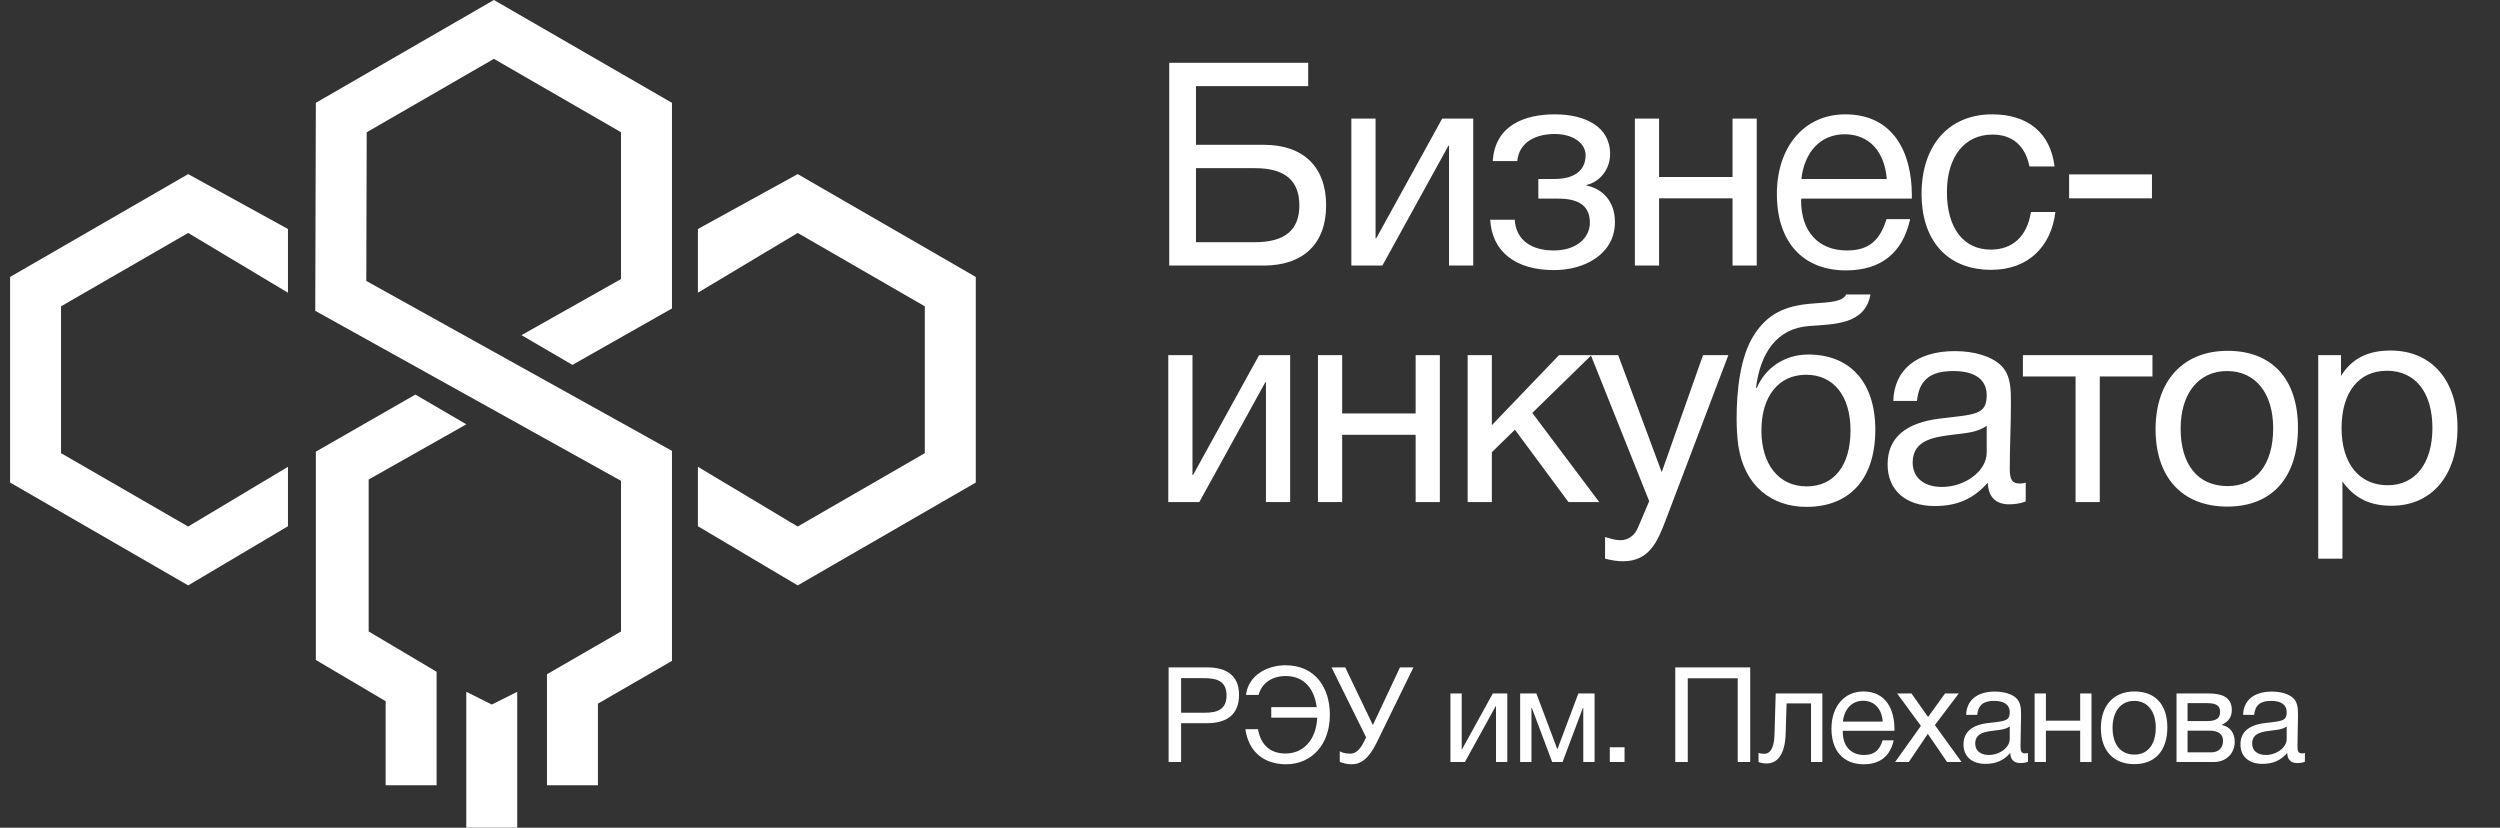
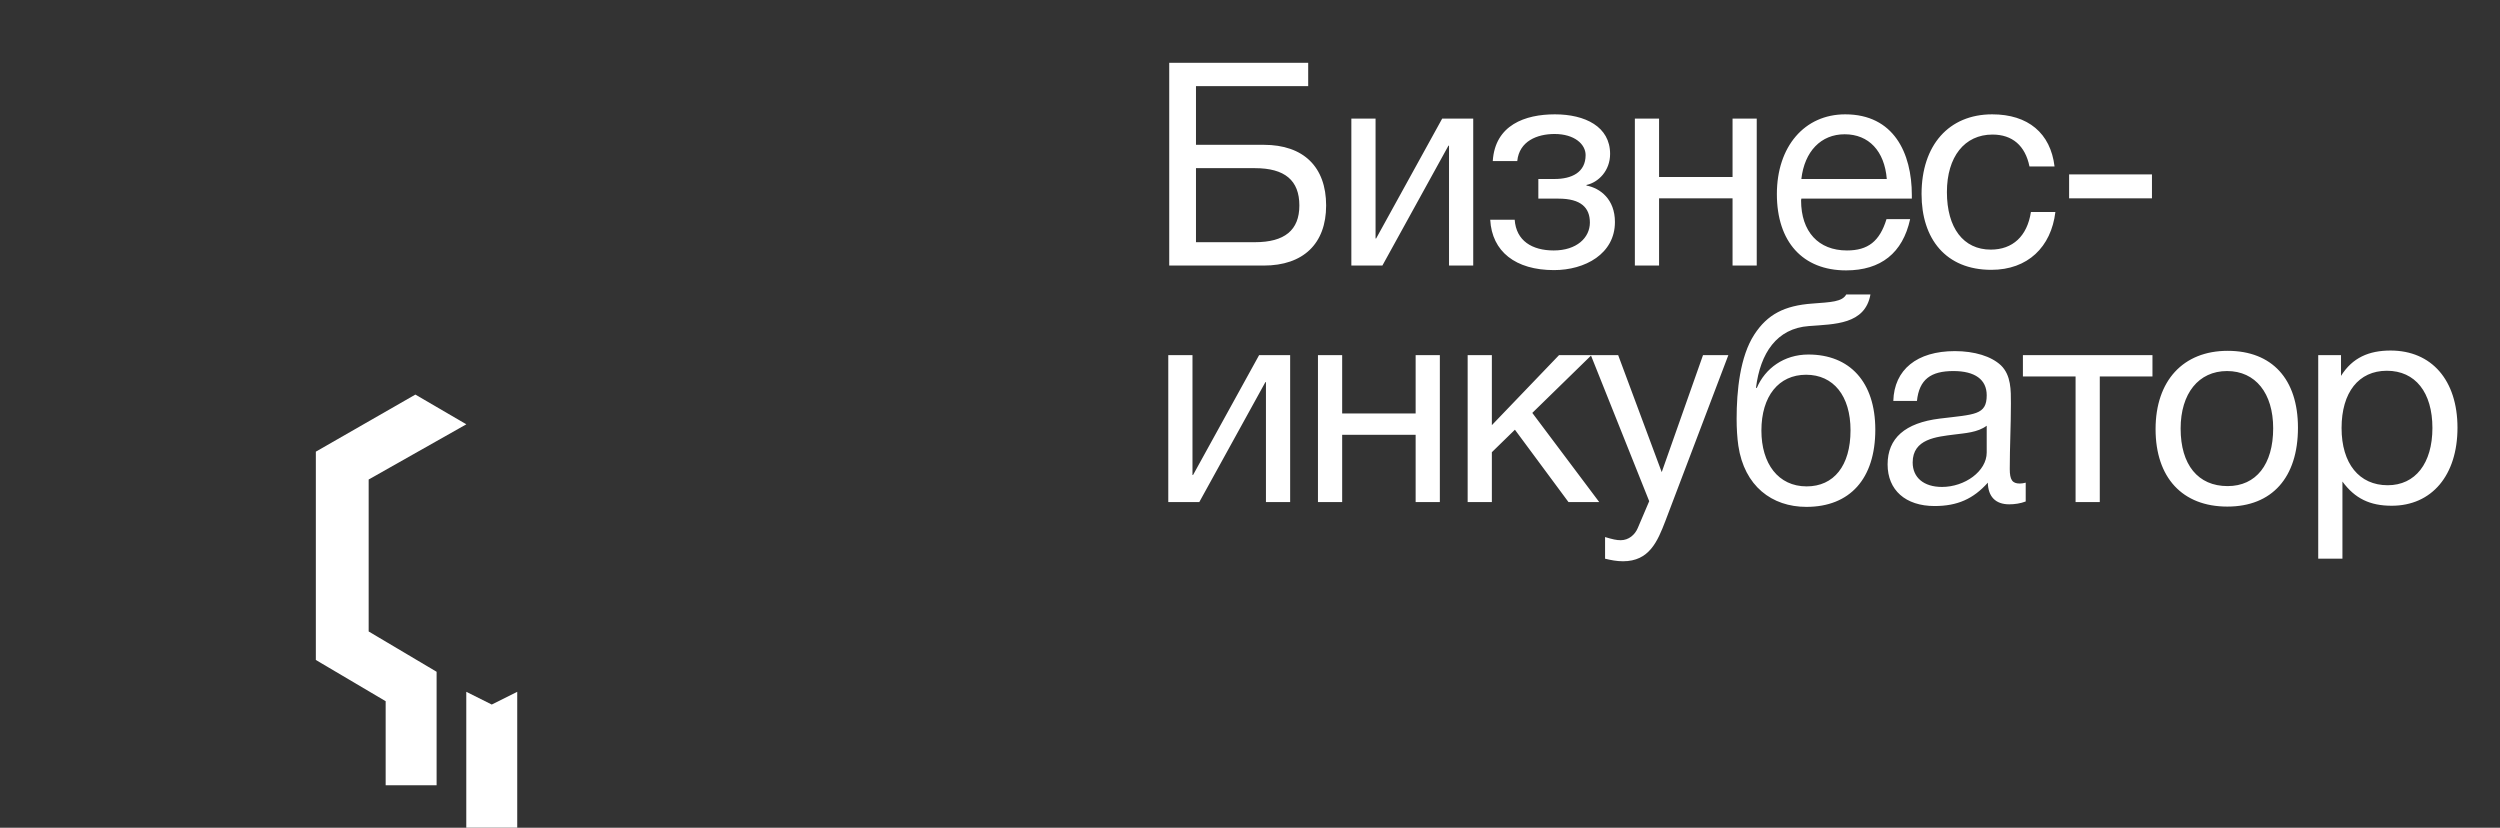
<svg xmlns="http://www.w3.org/2000/svg" width="148" height="49" viewBox="0 0 148 49" fill="none">
  <rect x="0" y="0" width="148" height="49" fill="#333333" stroke="none" />
-   <path d="M11.139 34.655L0.597 28.566V16.395L11.139 10.307L17.047 13.557V17.328L11.139 13.791L3.613 18.134V26.827L11.139 31.171L17.047 27.634V31.153L11.139 34.655Z" fill="white" />
-   <path d="M35.397 46.486H32.38V39.916L36.764 37.384V28.465L18.663 18.401L18.698 6.086L29.238 0L39.781 6.088V18.26L33.888 21.601L30.872 19.841L36.764 16.52V7.828L29.238 3.484L21.709 7.83L21.684 16.631L39.781 26.691V39.124L35.397 41.655V46.486Z" fill="white" />
  <path d="M25.847 46.486H22.831V41.511L18.698 39.07V26.738L24.59 23.359L27.607 25.119L21.825 28.387V37.383L25.847 39.769V46.486Z" fill="white" />
-   <path d="M47.223 34.655L57.766 28.566V16.395L47.223 10.307L41.316 13.557V17.328L47.223 13.791L54.749 18.134V26.827L47.223 31.171L41.316 27.634V31.153L47.223 34.655Z" fill="white" />
  <path d="M30.62 40.955L29.112 41.709L27.604 40.955V48.999H30.62V40.955Z" fill="white" />
  <path d="M70.802 8.573H74.815C77.175 8.573 78.507 9.888 78.507 12.164C78.507 14.423 77.158 15.721 74.815 15.721H69.218V3.718H77.445V5.1H70.802V8.573ZM76.922 12.164C76.922 10.68 76.062 9.955 74.292 9.955H70.802V14.338H74.292C76.045 14.338 76.922 13.63 76.922 12.164ZM81.837 15.721H80V7.022H81.433V14.119H81.466L85.377 7.022H87.215V15.721H85.782V8.624H85.748L81.837 15.721ZM88.372 9.534C88.507 7.393 90.294 6.769 92.047 6.769C93.834 6.769 95.318 7.494 95.318 9.112C95.318 10.107 94.626 10.798 93.918 10.95V10.984C94.728 11.135 95.604 11.793 95.604 13.142C95.604 15.03 93.834 15.99 91.997 15.99C89.721 15.99 88.322 14.895 88.221 13.007H89.67C89.755 14.254 90.699 14.827 91.98 14.827C93.345 14.827 94.121 14.069 94.121 13.175C94.121 12.299 93.598 11.759 92.266 11.759H91.07V10.596H92.03C93.042 10.596 93.868 10.208 93.868 9.18C93.868 8.539 93.21 7.932 92.03 7.932C91.002 7.932 89.94 8.354 89.822 9.534H88.372ZM98.217 15.721H96.784V7.022H98.217V10.478H102.567V7.022H103.999V15.721H102.567V11.742H98.217V15.721ZM113.08 12.973C112.642 14.979 111.344 16.007 109.287 16.007C106.725 16.007 105.191 14.322 105.191 11.489C105.191 8.674 106.826 6.769 109.237 6.769C112.102 6.769 113.181 9.045 113.181 11.557V11.759H106.64L106.624 11.86C106.624 13.715 107.652 14.827 109.338 14.827C110.585 14.827 111.276 14.288 111.681 12.973H113.08ZM111.698 10.596C111.563 8.944 110.636 7.949 109.203 7.949C107.804 7.949 106.826 8.961 106.64 10.596H111.698ZM121.679 12.551C121.427 14.625 120.044 15.974 117.886 15.974C115.189 15.974 113.756 14.136 113.756 11.489C113.756 8.59 115.375 6.769 117.937 6.769C120.061 6.769 121.393 7.882 121.629 9.854H120.145C119.893 8.624 119.134 7.966 117.954 7.966C116.302 7.966 115.257 9.281 115.257 11.371C115.257 13.495 116.234 14.777 117.853 14.777C119.151 14.777 120.011 13.984 120.23 12.551H121.679ZM127.396 10.326V11.742H122.491V10.326H127.396ZM70.999 29.721H69.162V21.022H70.595V28.119H70.629L74.54 21.022H76.377V29.721H74.944V22.624H74.91L70.999 29.721ZM79.456 29.721H78.023V21.022H79.456V24.478H83.806V21.022H85.239V29.721H83.806V25.742H79.456V29.721ZM94.673 29.721H92.853L89.683 25.439L88.318 26.771V29.721H86.885V21.022H88.318V25.169L92.296 21.022H94.218L90.712 24.444L94.673 29.721ZM102.319 21.022L98.594 30.833C98.122 32.064 97.633 33.227 96.082 33.227C95.711 33.227 95.374 33.16 95.02 33.075V31.794C95.475 31.929 95.694 31.98 95.947 31.98C96.419 31.98 96.79 31.659 96.958 31.255L97.633 29.67L94.177 21.022H95.795L98.374 27.951L100.819 21.022H102.319ZM103.853 19.808C104.629 18.611 105.64 18.089 107.292 17.971C108.388 17.887 109.062 17.87 109.298 17.431H110.731C110.411 19.218 108.607 19.185 107.09 19.303C105.185 19.437 104.207 20.904 103.954 22.961H104.005C104.494 21.814 105.607 20.988 107.056 20.988C109.501 20.988 111.018 22.607 111.018 25.439C111.018 28.338 109.518 30.007 106.938 30.007C104.898 30.007 103.263 28.777 102.909 26.383C102.842 25.911 102.808 25.371 102.808 24.798C102.808 23.129 103.01 21.106 103.853 19.808ZM104.275 25.489C104.275 27.445 105.269 28.794 106.955 28.794C108.557 28.794 109.551 27.58 109.551 25.473C109.551 23.433 108.54 22.185 106.921 22.185C105.303 22.185 104.275 23.45 104.275 25.489ZM119.922 28.574V29.687C119.619 29.805 119.265 29.856 118.945 29.856C118.136 29.856 117.697 29.4 117.68 28.574C116.821 29.535 115.877 29.957 114.528 29.957C112.808 29.957 111.746 29.013 111.746 27.495C111.746 25.945 112.775 25.034 114.831 24.781C116.905 24.529 117.613 24.579 117.613 23.399C117.613 22.472 116.922 21.966 115.641 21.966C114.309 21.966 113.618 22.455 113.483 23.736H112.084C112.134 21.882 113.483 20.786 115.725 20.786C116.888 20.786 117.883 21.09 118.456 21.629C119.063 22.219 119.046 23.112 119.046 23.888C119.046 25.186 118.978 26.467 118.978 27.765C118.978 28.406 119.13 28.625 119.568 28.625C119.703 28.625 119.771 28.608 119.922 28.574ZM117.613 25.203C117.073 25.607 116.332 25.641 115.691 25.725C114.646 25.86 113.23 25.978 113.23 27.378C113.23 28.271 113.887 28.827 114.966 28.827C116.315 28.827 117.613 27.9 117.613 26.787V25.203ZM127.426 22.286H124.307V29.721H122.874V22.286H119.756V21.022H127.426V22.286ZM131.875 20.769C134.504 20.769 136.039 22.438 136.039 25.321C136.039 28.271 134.504 29.99 131.858 29.99C129.194 29.99 127.61 28.271 127.61 25.405C127.61 22.539 129.245 20.769 131.875 20.769ZM131.841 21.966C130.155 21.966 129.093 23.298 129.093 25.371C129.093 27.512 130.121 28.777 131.875 28.777C133.56 28.777 134.572 27.495 134.572 25.355C134.572 23.281 133.527 21.966 131.841 21.966ZM138.588 21.022V22.253C139.262 21.174 140.24 20.752 141.521 20.752C143.949 20.752 145.483 22.506 145.483 25.321C145.483 28.136 143.965 29.94 141.588 29.94C140.307 29.94 139.414 29.518 138.672 28.507V33.075H137.239V21.022H138.588ZM141.302 21.949C139.633 21.949 138.621 23.23 138.621 25.338C138.621 27.445 139.667 28.726 141.352 28.726C142.988 28.726 143.999 27.428 143.999 25.338C143.999 23.23 142.988 21.949 141.302 21.949Z" fill="white" />
-   <path d="M69.182 39.51H71.487C72.557 39.51 73.351 39.959 73.351 41.123C73.351 42.389 72.533 42.814 71.44 42.814H69.921V45.111H69.182V39.51ZM69.921 40.147V42.193H71.345C72.061 42.193 72.612 41.996 72.612 41.17C72.612 40.273 71.975 40.147 71.243 40.147H69.921ZM78.728 42.319C78.728 44.112 77.619 45.245 76.132 45.245C74.802 45.245 73.913 44.482 73.725 43.168H74.472C74.637 44.104 75.203 44.608 76.1 44.608C77.162 44.608 77.918 43.805 77.981 42.484H75.258V41.862H77.949C77.823 40.863 77.272 40.021 76.116 40.021C75.306 40.021 74.692 40.438 74.511 41.139H73.764C73.897 39.982 75.015 39.384 76.1 39.384C77.87 39.384 78.728 40.714 78.728 42.319ZM80.873 43.648L78.828 39.51H79.638L81.274 42.924L82.879 39.51H83.674L81.495 43.971C81.022 44.93 80.558 45.245 80.008 45.245C79.756 45.245 79.473 45.174 79.315 45.103V44.474C79.418 44.537 79.599 44.616 79.945 44.616C80.338 44.616 80.59 44.238 80.779 43.845L80.873 43.648ZM86.723 45.111H85.866V41.052H86.534V44.364H86.55L88.375 41.052H89.233V45.111H88.564V41.799H88.548L86.723 45.111ZM94.399 45.111H93.73V41.91H93.707L92.503 45.111H91.889L90.686 41.91H90.662V45.111H89.993V41.052H90.953L92.188 44.34H92.204L93.439 41.052H94.399V45.111ZM96.173 44.238V45.111H95.3V44.238H96.173ZM103.613 39.51V45.111H102.873V40.155H99.915V45.111H99.176V39.51H103.613ZM107.882 41.052V45.111H107.213V41.642H105.766L105.711 43.436C105.671 44.765 105.152 45.198 104.586 45.198C104.389 45.198 104.192 45.151 104.106 45.111V44.569C104.192 44.616 104.373 44.624 104.46 44.624C104.727 44.624 105.026 44.388 105.05 43.507L105.121 41.052H107.882ZM112.104 43.829C111.899 44.765 111.294 45.245 110.334 45.245C109.138 45.245 108.422 44.458 108.422 43.137C108.422 41.823 109.185 40.934 110.31 40.934C111.648 40.934 112.151 41.996 112.151 43.168V43.263H109.099L109.091 43.31C109.091 44.175 109.571 44.694 110.357 44.694C110.94 44.694 111.262 44.443 111.451 43.829H112.104ZM111.459 42.72C111.396 41.949 110.963 41.485 110.294 41.485C109.641 41.485 109.185 41.957 109.099 42.72H111.459ZM115.96 41.052L114.543 42.924L116.125 45.111H115.267L114.127 43.444L113.002 45.111H112.191L113.717 42.971L112.309 41.052H113.159L114.142 42.444L115.149 41.052H115.96ZM120.055 44.576V45.096C119.913 45.151 119.748 45.174 119.599 45.174C119.221 45.174 119.016 44.962 119.009 44.576C118.607 45.025 118.167 45.221 117.537 45.221C116.735 45.221 116.239 44.781 116.239 44.073C116.239 43.349 116.719 42.924 117.679 42.806C118.647 42.688 118.977 42.712 118.977 42.161C118.977 41.728 118.655 41.492 118.057 41.492C117.435 41.492 117.113 41.721 117.05 42.319H116.397C116.42 41.453 117.05 40.942 118.096 40.942C118.639 40.942 119.103 41.083 119.37 41.335C119.654 41.611 119.646 42.028 119.646 42.389C119.646 42.995 119.614 43.593 119.614 44.199C119.614 44.498 119.685 44.6 119.89 44.6C119.953 44.6 119.984 44.592 120.055 44.576ZM118.977 43.003C118.725 43.192 118.379 43.208 118.08 43.247C117.593 43.31 116.932 43.365 116.932 44.018C116.932 44.435 117.239 44.694 117.742 44.694C118.371 44.694 118.977 44.262 118.977 43.742V43.003ZM121.118 45.111H120.449V41.052H121.118V42.665H123.147V41.052H123.816V45.111H123.147V43.255H121.118V45.111ZM126.362 40.934C127.59 40.934 128.306 41.713 128.306 43.058C128.306 44.435 127.59 45.237 126.355 45.237C125.112 45.237 124.372 44.435 124.372 43.097C124.372 41.76 125.135 40.934 126.362 40.934ZM126.347 41.492C125.56 41.492 125.064 42.114 125.064 43.082C125.064 44.081 125.544 44.671 126.362 44.671C127.149 44.671 127.621 44.073 127.621 43.074C127.621 42.106 127.133 41.492 126.347 41.492ZM128.85 45.111V41.052H130.73C131.438 41.052 132.123 41.209 132.123 42.035C132.123 42.468 131.903 42.736 131.525 42.909V42.916C131.997 43.011 132.296 43.373 132.296 43.916C132.296 44.608 131.785 45.111 131.061 45.111H128.85ZM130.66 42.688C131.234 42.688 131.431 42.492 131.431 42.145C131.431 41.807 131.25 41.626 130.66 41.626H129.503V42.688H130.66ZM129.503 43.255V44.537H130.935C131.36 44.537 131.604 44.246 131.604 43.861C131.604 43.491 131.368 43.255 130.817 43.255H129.503ZM136.45 44.576V45.096C136.309 45.151 136.144 45.174 135.994 45.174C135.617 45.174 135.412 44.962 135.404 44.576C135.003 45.025 134.562 45.221 133.933 45.221C133.131 45.221 132.635 44.781 132.635 44.073C132.635 43.349 133.115 42.924 134.075 42.806C135.042 42.688 135.373 42.712 135.373 42.161C135.373 41.728 135.05 41.492 134.452 41.492C133.831 41.492 133.508 41.721 133.445 42.319H132.792C132.816 41.453 133.445 40.942 134.492 40.942C135.034 40.942 135.499 41.083 135.766 41.335C136.049 41.611 136.041 42.028 136.041 42.389C136.041 42.995 136.01 43.593 136.01 44.199C136.01 44.498 136.081 44.6 136.285 44.6C136.348 44.6 136.38 44.592 136.45 44.576ZM135.373 43.003C135.121 43.192 134.775 43.208 134.476 43.247C133.988 43.31 133.327 43.365 133.327 44.018C133.327 44.435 133.634 44.694 134.138 44.694C134.767 44.694 135.373 44.262 135.373 43.742V43.003Z" fill="white" />
</svg>